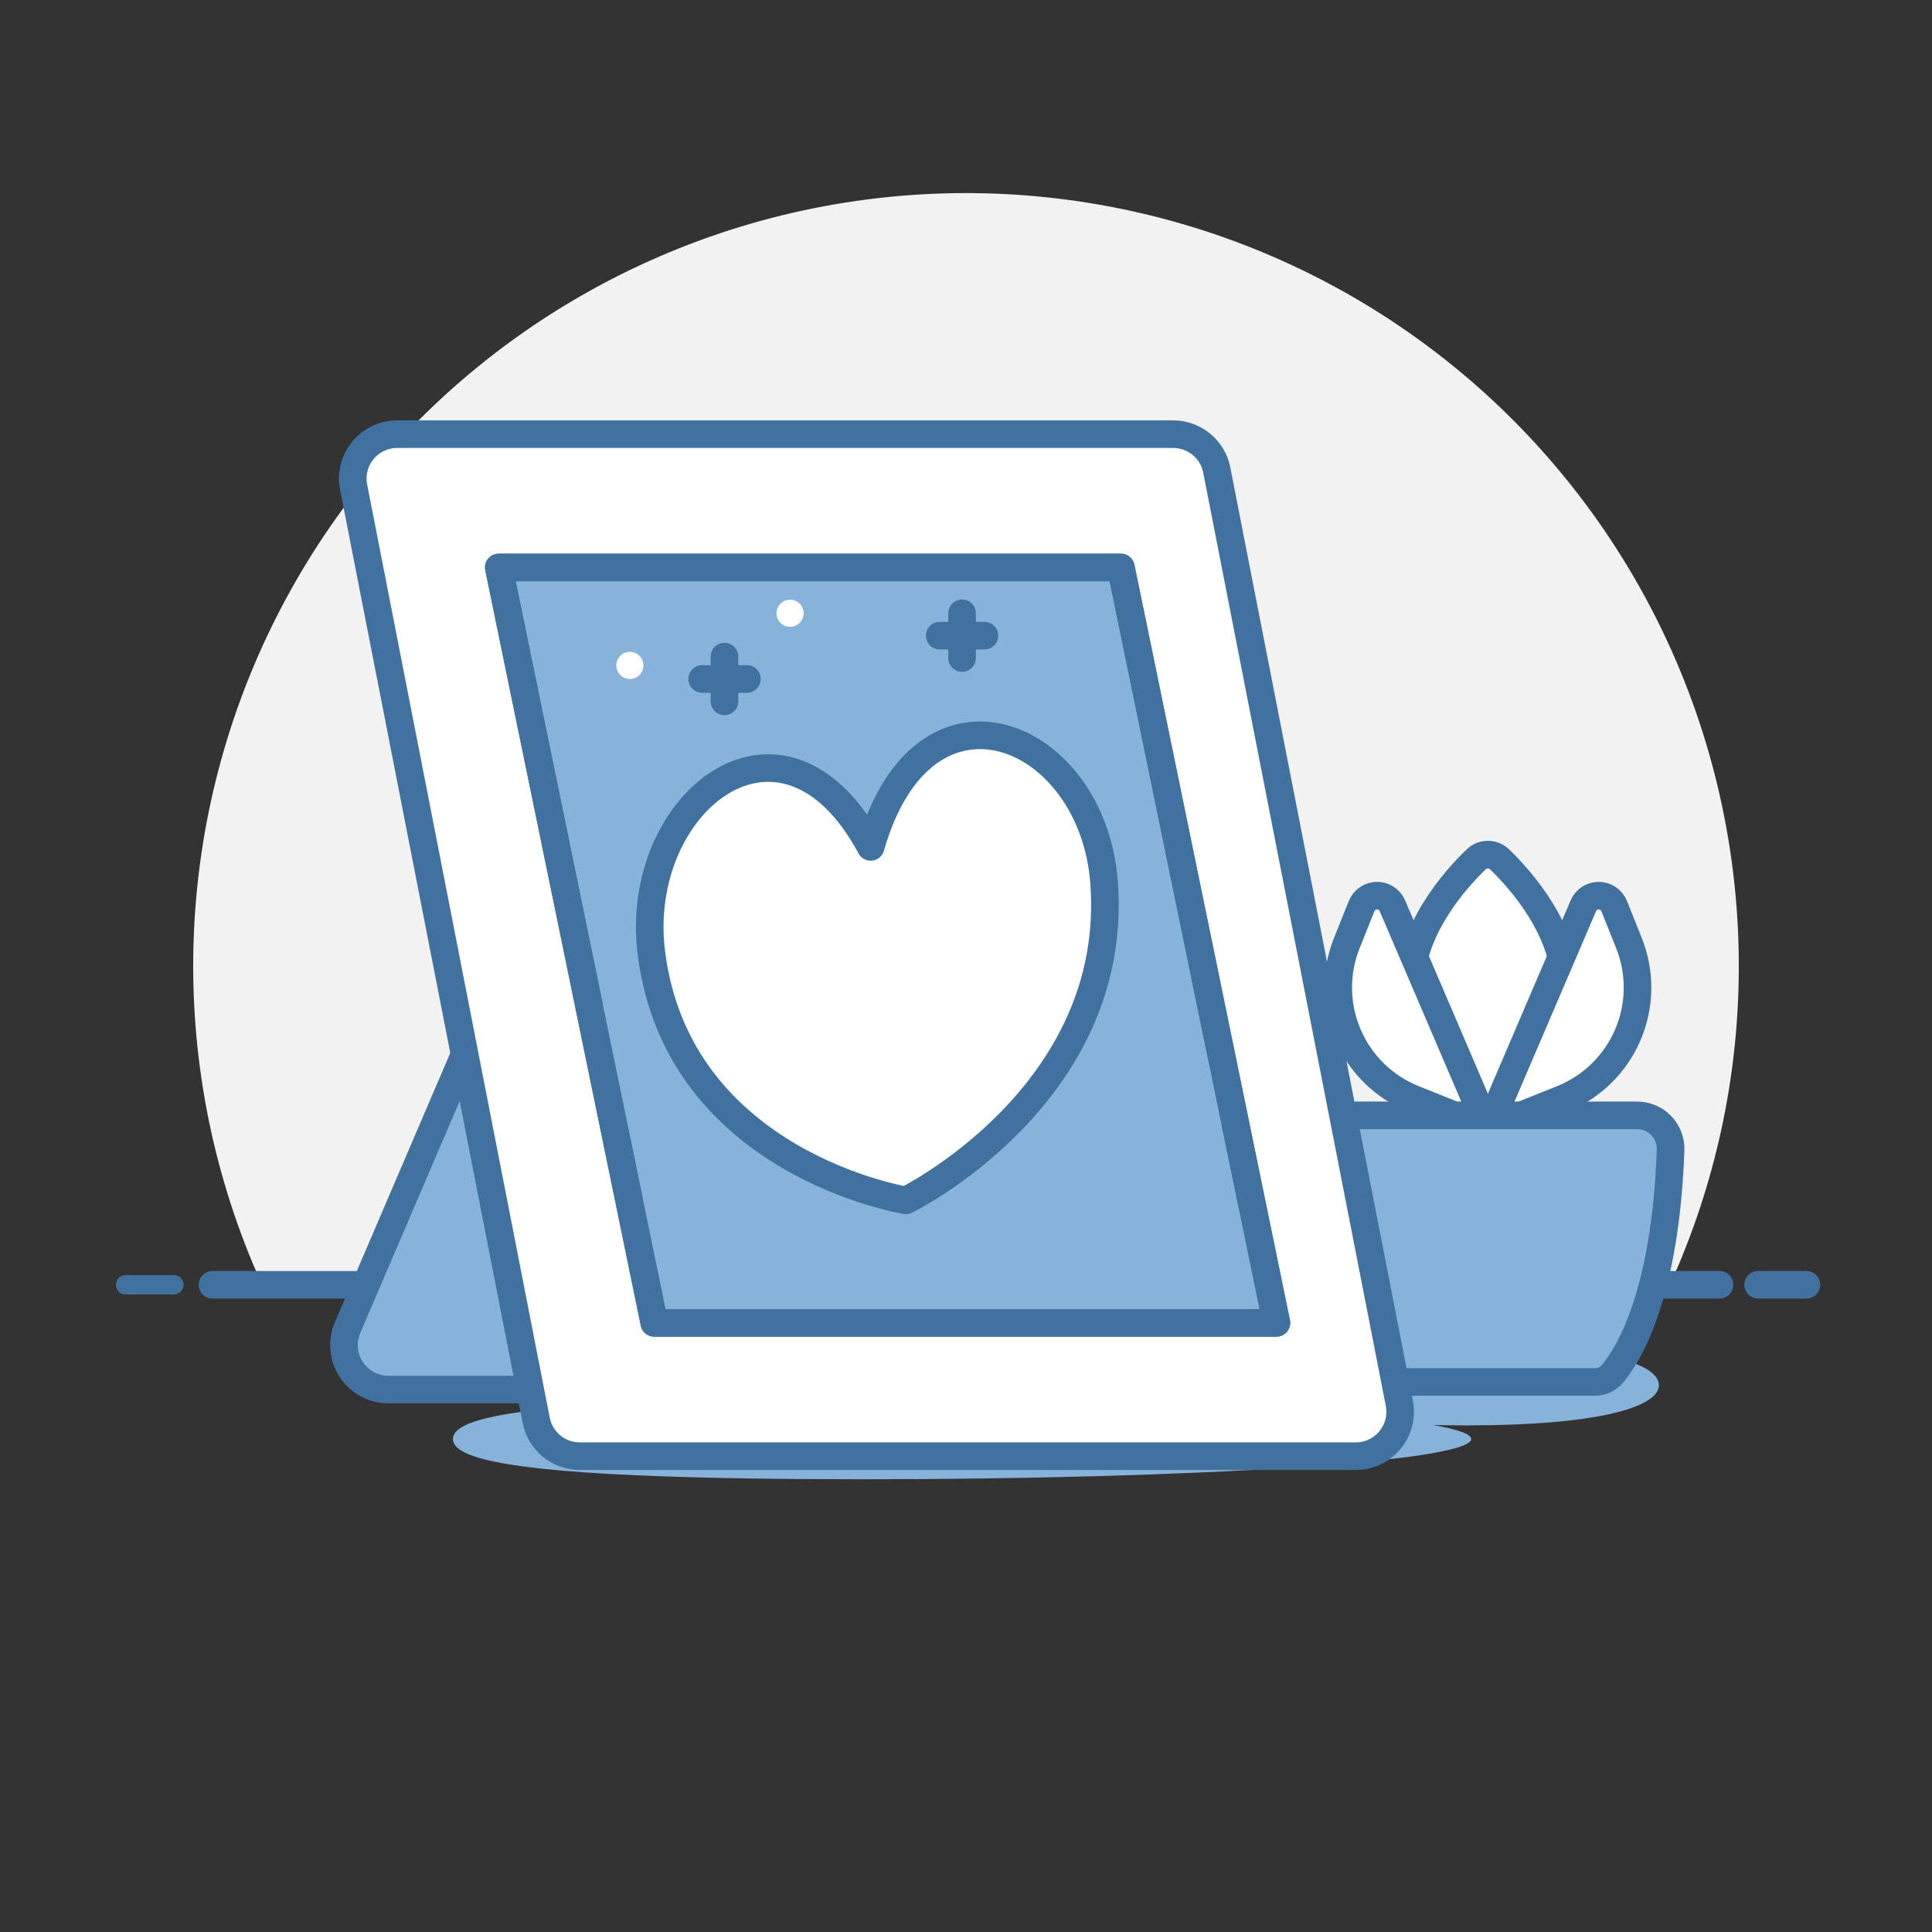
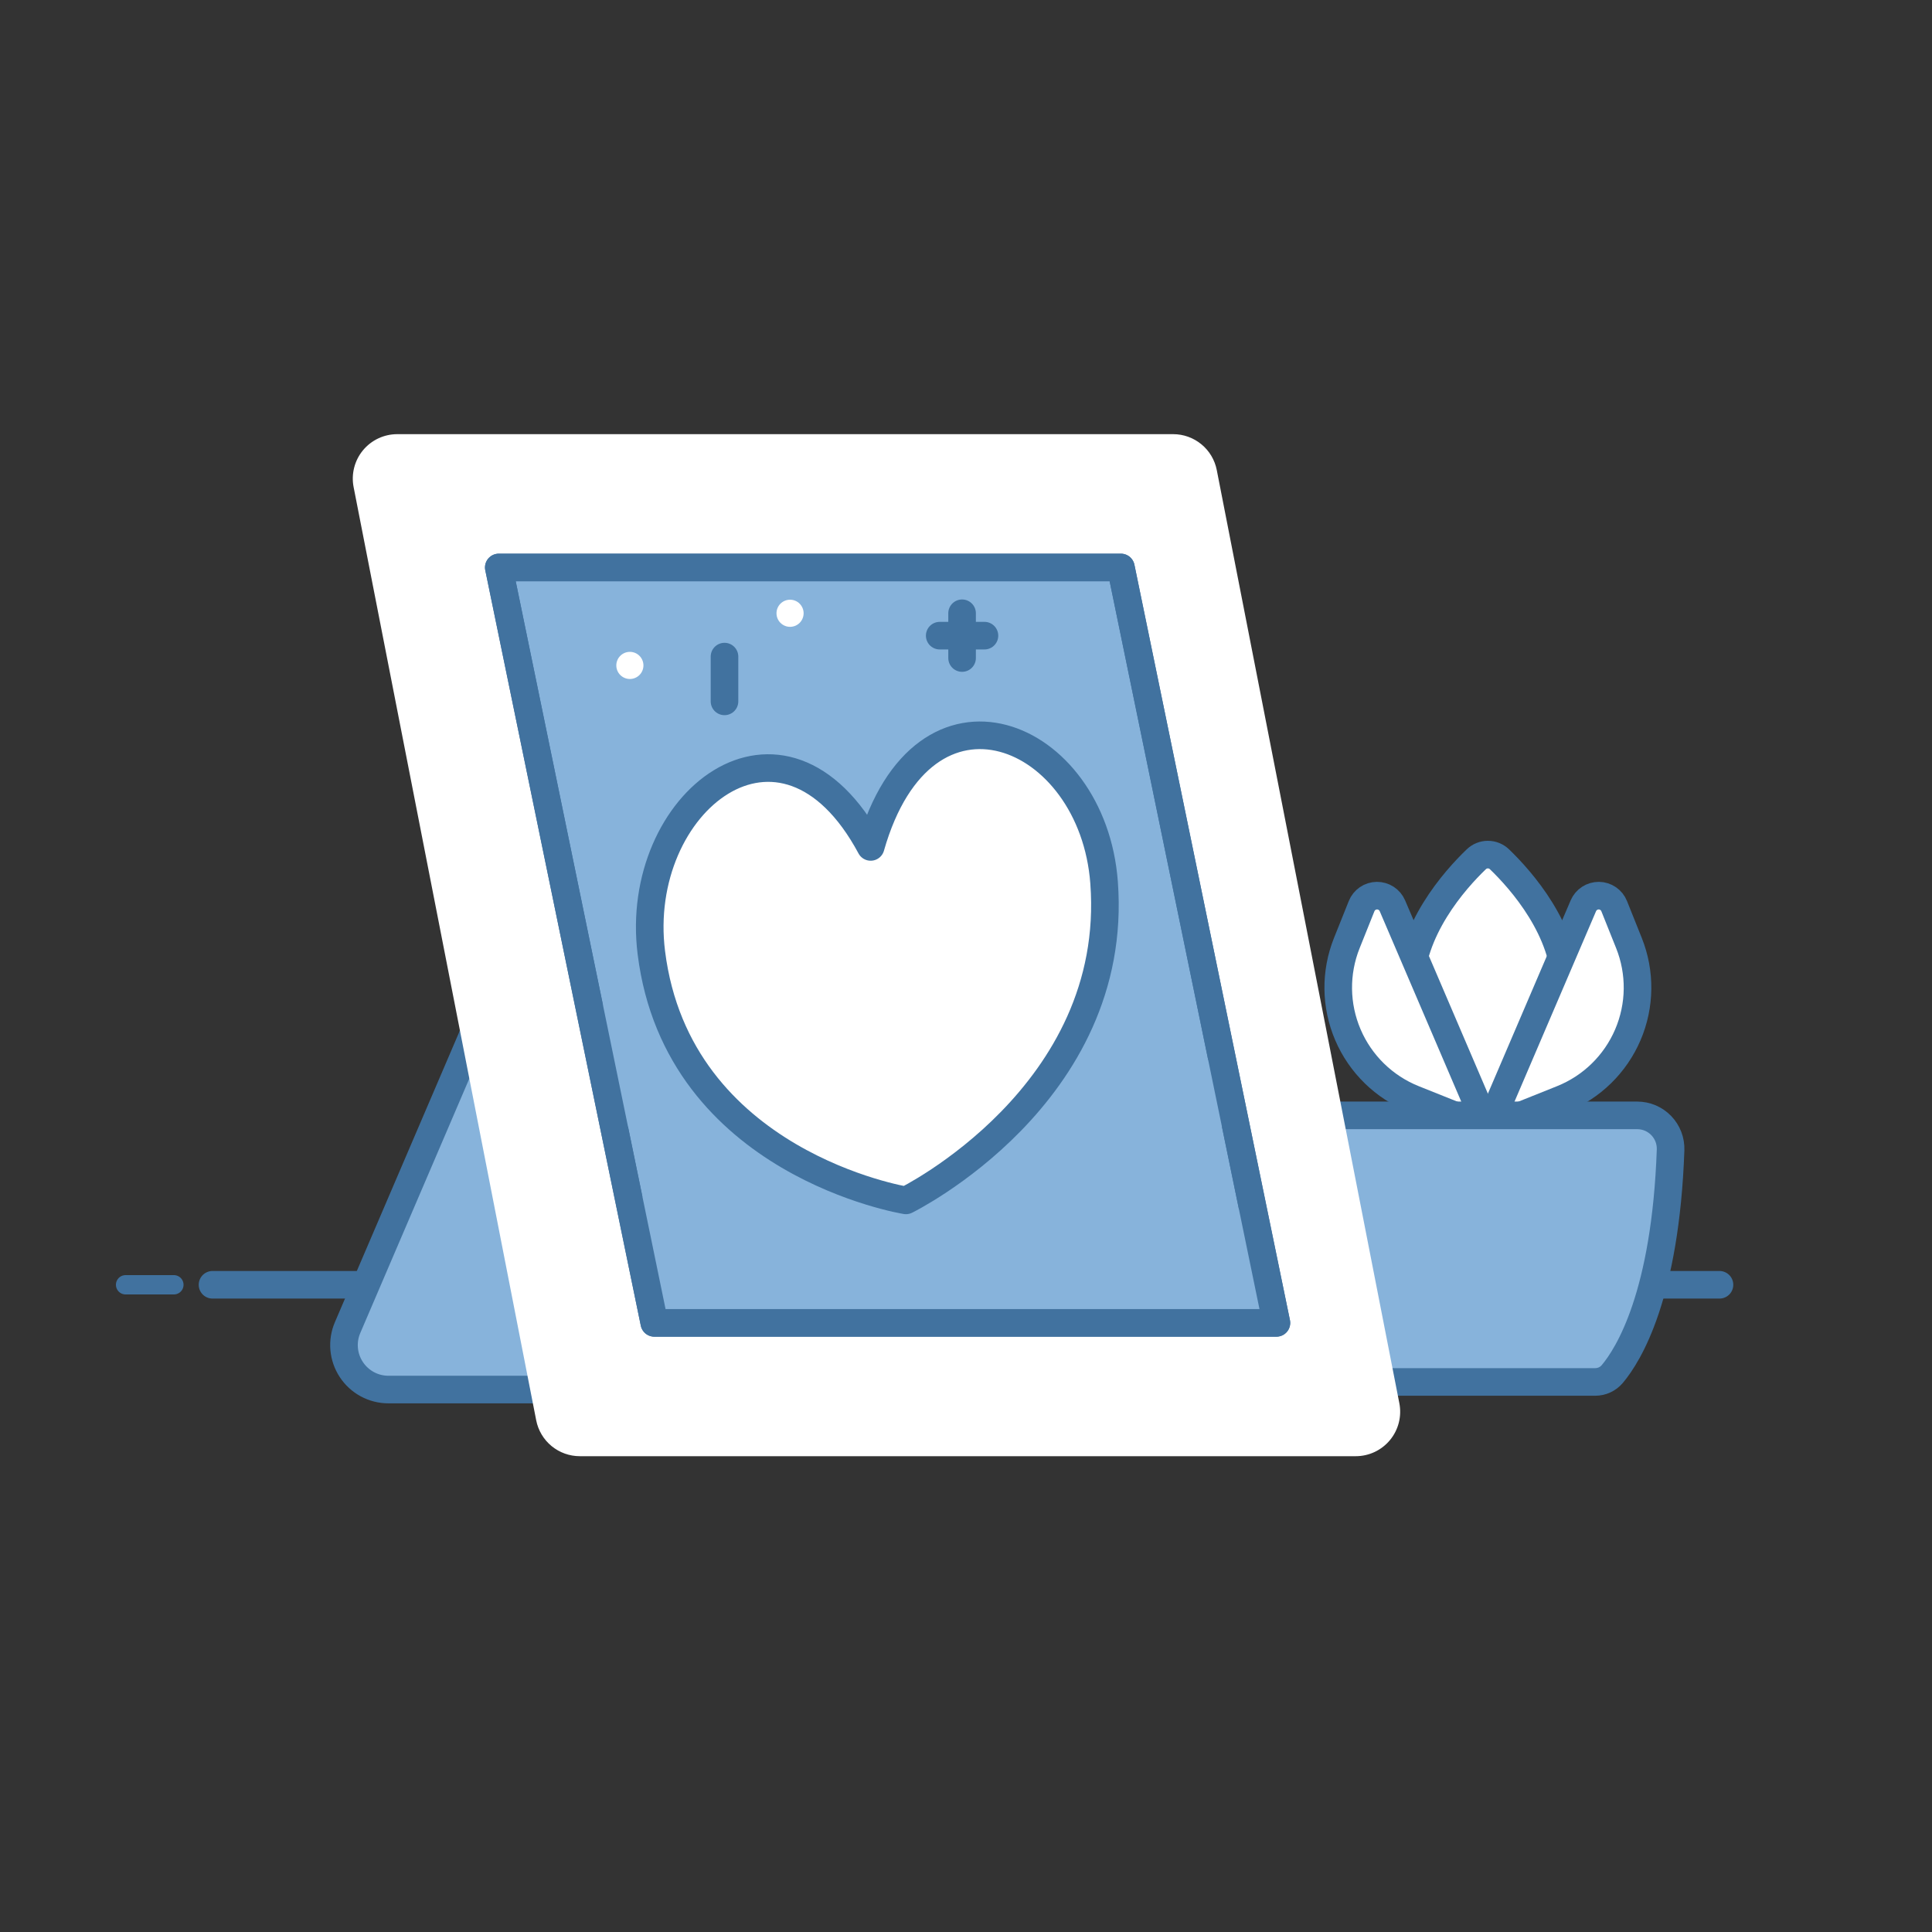
<svg xmlns="http://www.w3.org/2000/svg" width="140" height="140" viewBox="0 0 140 140" fill="none">
  <rect x="0" y="0" width="140" height="140" fill="#333333" stroke="none" />
-   <path d="M126 69.999C126.001 61.642 124.131 53.389 120.528 45.848C116.925 38.307 111.679 31.668 105.176 26.419C98.673 21.169 91.077 17.441 82.945 15.509C74.814 13.577 66.353 13.489 58.184 15.253C50.014 17.017 42.343 20.586 35.732 25.701C29.122 30.815 23.74 37.344 19.982 44.809C16.223 52.274 14.184 60.486 14.012 68.842C13.84 77.198 15.541 85.486 18.99 93.099H121.01C124.304 85.844 126.006 77.967 126 69.999Z" fill="#F2F2F2" />
  <path d="M15.4 93.1H124.6" stroke="#41729F" stroke-width="2" stroke-linecap="round" stroke-linejoin="round" />
  <path d="M9.1 93.1H12.6" stroke="#41729F" stroke-width="1.4" stroke-linecap="round" stroke-linejoin="round" />
-   <path d="M127.4 93.1H130.9" stroke="#41729F" stroke-width="2" stroke-linecap="round" stroke-linejoin="round" />
-   <path d="M120.208 100.371C120.208 98.761 115.759 97.455 106.301 97.455C96.842 97.455 89.18 98.761 89.18 100.371C89.18 101.043 90.525 101.659 92.765 102.152C84.855 101.659 74.2 101.359 62.472 101.359C38.095 101.359 32.824 102.667 32.824 104.277C32.824 105.887 38.095 107.192 62.472 107.192C86.849 107.192 106.61 105.888 106.61 104.277C106.61 103.918 105.63 103.577 103.832 103.258C104.642 103.277 105.461 103.29 106.301 103.29C115.759 103.286 120.208 101.982 120.208 100.371Z" fill="#87B3DB" />
  <path d="M113.452 71.647C113.452 77.248 110.932 81.79 107.818 81.79C104.705 81.79 102.183 77.249 102.183 71.647C102.183 67.408 105.403 63.778 106.978 62.267C107.204 62.05 107.505 61.928 107.818 61.928C108.132 61.928 108.433 62.05 108.658 62.267C110.226 63.777 113.452 67.408 113.452 71.647Z" fill="white" stroke="#41729F" stroke-width="2" stroke-linecap="round" stroke-linejoin="round" />
  <path d="M107.818 81.791L100.898 65.634C100.804 65.415 100.647 65.228 100.447 65.098C100.246 64.968 100.012 64.9 99.774 64.902C99.535 64.905 99.302 64.979 99.105 65.114C98.908 65.249 98.756 65.439 98.667 65.661L97.596 68.335C96.739 70.475 96.768 72.869 97.676 74.988C98.584 77.108 100.296 78.78 102.437 79.637L107.818 81.791Z" fill="white" stroke="#41729F" stroke-width="2" stroke-linecap="round" stroke-linejoin="round" />
  <path d="M107.818 81.791L114.737 65.634C114.831 65.415 114.988 65.228 115.188 65.098C115.389 64.968 115.623 64.9 115.862 64.902C116.1 64.905 116.333 64.979 116.53 65.114C116.727 65.249 116.88 65.439 116.969 65.661L118.04 68.335C118.896 70.475 118.867 72.869 117.959 74.988C117.051 77.108 115.339 78.78 113.198 79.637L107.818 81.791Z" fill="white" stroke="#41729F" stroke-width="2" stroke-linecap="round" stroke-linejoin="round" />
  <path d="M96.992 80.824C96.668 80.824 96.347 80.889 96.048 81.016C95.749 81.143 95.479 81.329 95.254 81.562C95.028 81.796 94.853 82.072 94.737 82.375C94.621 82.678 94.567 83.002 94.579 83.326C94.948 93.85 97.618 98.166 98.801 99.566C98.953 99.746 99.141 99.89 99.355 99.989C99.567 100.089 99.8 100.14 100.034 100.141H115.599C115.834 100.14 116.066 100.089 116.28 99.989C116.493 99.89 116.681 99.746 116.833 99.566C118.017 98.158 120.687 93.846 121.057 83.326C121.068 83.002 121.014 82.679 120.898 82.376C120.781 82.073 120.605 81.797 120.38 81.563C120.155 81.33 119.885 81.144 119.587 81.017C119.288 80.89 118.967 80.825 118.643 80.824H96.992Z" fill="#87B3DB" />
  <path d="M96.992 80.824C96.668 80.824 96.347 80.889 96.048 81.016C95.749 81.143 95.479 81.329 95.254 81.562C95.028 81.796 94.853 82.072 94.737 82.375C94.621 82.678 94.567 83.002 94.579 83.326C94.948 93.85 97.618 98.166 98.801 99.566C98.953 99.746 99.141 99.89 99.355 99.989C99.567 100.089 99.8 100.14 100.034 100.141H115.599C115.834 100.14 116.066 100.089 116.28 99.989C116.493 99.89 116.681 99.746 116.833 99.566C118.017 98.158 120.687 93.846 121.057 83.326C121.068 83.002 121.014 82.679 120.898 82.376C120.781 82.073 120.605 81.797 120.38 81.563C120.155 81.33 119.885 81.144 119.587 81.017C119.288 80.89 118.967 80.825 118.643 80.824H96.992Z" stroke="#41729F" stroke-width="2" stroke-linecap="round" stroke-linejoin="round" />
  <path d="M42.584 55.611L25.187 96.203C24.977 96.693 24.892 97.227 24.939 97.758C24.987 98.288 25.165 98.799 25.459 99.244C25.752 99.689 26.151 100.054 26.62 100.307C27.089 100.56 27.614 100.692 28.147 100.692H47.413L42.584 55.611Z" fill="#87B3DB" stroke="#41729F" stroke-width="2" stroke-linecap="round" stroke-linejoin="round" />
  <path d="M101.402 101.684C101.493 102.15 101.48 102.631 101.363 103.091C101.247 103.552 101.03 103.981 100.727 104.348C100.425 104.715 100.046 105.01 99.617 105.213C99.187 105.416 98.718 105.521 98.243 105.521H42.014C41.268 105.521 40.544 105.261 39.968 104.787C39.392 104.312 38.998 103.652 38.855 102.92L25.625 35.3C25.533 34.833 25.546 34.352 25.663 33.892C25.779 33.431 25.996 33.002 26.298 32.635C26.6 32.268 26.98 31.972 27.41 31.769C27.84 31.566 28.309 31.461 28.784 31.461H85.013C85.759 31.461 86.483 31.721 87.059 32.196C87.636 32.67 88.029 33.331 88.172 34.063L101.402 101.684Z" fill="white" />
-   <path d="M101.402 101.684C101.493 102.15 101.48 102.631 101.363 103.091C101.247 103.552 101.03 103.981 100.727 104.348C100.425 104.715 100.046 105.01 99.617 105.213C99.187 105.416 98.718 105.521 98.243 105.521H42.014C41.268 105.521 40.544 105.261 39.968 104.787C39.392 104.312 38.998 103.652 38.855 102.92L25.625 35.3C25.533 34.833 25.546 34.352 25.663 33.892C25.779 33.431 25.996 33.002 26.298 32.635C26.6 32.268 26.98 31.972 27.41 31.769C27.84 31.566 28.309 31.461 28.784 31.461H85.013C85.759 31.461 86.483 31.721 87.059 32.196C87.636 32.67 88.029 33.331 88.172 34.063L101.402 101.684Z" stroke="#41729F" stroke-width="2" stroke-linecap="round" stroke-linejoin="round" />
  <path d="M92.494 95.861H47.414L36.144 41.121H81.224L92.494 95.861Z" fill="#87B3DB" stroke="#41729F" stroke-width="2" stroke-linecap="round" stroke-linejoin="round" />
  <path d="M89.564 81.646H44.484L43.63 77.492V73.193C43.631 72.937 43.733 72.692 43.914 72.511C44.095 72.33 44.34 72.228 44.596 72.227H55.947L62.467 75.85H85.071C85.901 75.845 86.708 76.128 87.352 76.652L88.762 77.737L89.564 81.646Z" fill="#87B3DB" />
  <path d="M90.82 87.763L92.499 95.861H47.419L46.62 92.046L45.735 87.763L45.639 87.297C46.446 86.651 47.44 86.284 48.472 86.25C50.823 86.25 50.823 87.763 53.189 87.763C55.555 87.763 55.539 86.25 57.89 86.25C60.241 86.25 60.241 87.763 62.591 87.763C64.942 87.763 64.942 86.25 67.309 86.25C69.677 86.25 69.66 87.763 72.01 87.763C74.361 87.763 74.361 86.25 76.727 86.25C79.093 86.25 79.078 87.763 81.428 87.763C83.779 87.763 83.779 86.25 86.146 86.25C88.48 86.25 88.501 87.747 90.82 87.763Z" fill="#87B3DB" />
  <path d="M44.66 48.219C44.66 48.48 44.764 48.73 44.948 48.914C45.132 49.098 45.382 49.202 45.643 49.202C45.904 49.202 46.154 49.098 46.338 48.914C46.522 48.73 46.626 48.48 46.626 48.219C46.626 47.959 46.522 47.709 46.338 47.524C46.154 47.34 45.904 47.236 45.643 47.236C45.382 47.236 45.132 47.34 44.948 47.524C44.764 47.709 44.66 47.959 44.66 48.219Z" fill="white" />
  <path d="M56.268 44.44C56.268 44.569 56.293 44.697 56.342 44.816C56.392 44.935 56.464 45.044 56.555 45.135C56.647 45.226 56.755 45.298 56.874 45.348C56.993 45.397 57.121 45.423 57.25 45.423C57.38 45.423 57.507 45.397 57.627 45.348C57.746 45.298 57.854 45.226 57.945 45.135C58.037 45.044 58.109 44.935 58.158 44.816C58.208 44.697 58.233 44.569 58.233 44.44C58.233 44.311 58.208 44.183 58.158 44.064C58.109 43.944 58.037 43.836 57.945 43.745C57.854 43.654 57.746 43.581 57.627 43.532C57.507 43.482 57.38 43.457 57.25 43.457C57.121 43.457 56.993 43.482 56.874 43.532C56.755 43.581 56.647 43.654 56.555 43.745C56.464 43.836 56.392 43.944 56.342 44.064C56.293 44.183 56.268 44.311 56.268 44.44Z" fill="white" />
  <path d="M71.941 53.778C71.941 54.038 72.045 54.288 72.229 54.473C72.414 54.657 72.663 54.761 72.924 54.761C73.185 54.761 73.435 54.657 73.619 54.473C73.803 54.288 73.907 54.038 73.907 53.778C73.907 53.517 73.803 53.267 73.619 53.083C73.435 52.898 73.185 52.795 72.924 52.795C72.663 52.795 72.414 52.898 72.229 53.083C72.045 53.267 71.941 53.517 71.941 53.778Z" fill="white" />
  <path d="M69.716 44.44V47.683" stroke="#41729F" stroke-width="2" stroke-linecap="round" stroke-linejoin="round" />
  <path d="M68.095 46.062H71.337" stroke="#41729F" stroke-width="2" stroke-linecap="round" stroke-linejoin="round" />
  <path d="M52.5 47.58V50.824" stroke="#41729F" stroke-width="2" stroke-linecap="round" stroke-linejoin="round" />
-   <path d="M50.879 49.201H54.123" stroke="#41729F" stroke-width="2" stroke-linecap="round" stroke-linejoin="round" />
  <path d="M92.494 95.861H47.414L36.144 41.121H81.224L92.494 95.861Z" stroke="#41729F" stroke-width="2" stroke-linecap="round" stroke-linejoin="round" />
  <path d="M63.092 61.371C66.933 47.896 79.19 53.007 80.006 63.954C81.16 79.374 65.648 86.984 65.648 86.984C65.648 86.984 49.114 84.336 47.199 69.034C45.839 58.172 56.712 49.479 63.092 61.371Z" fill="white" />
  <path d="M63.092 61.371C66.933 47.896 79.19 53.007 80.006 63.954C81.16 79.374 65.648 86.984 65.648 86.984C65.648 86.984 49.114 84.336 47.199 69.034C45.839 58.172 56.712 49.479 63.092 61.371Z" stroke="#41729F" stroke-width="2" stroke-linecap="round" stroke-linejoin="round" />
</svg>